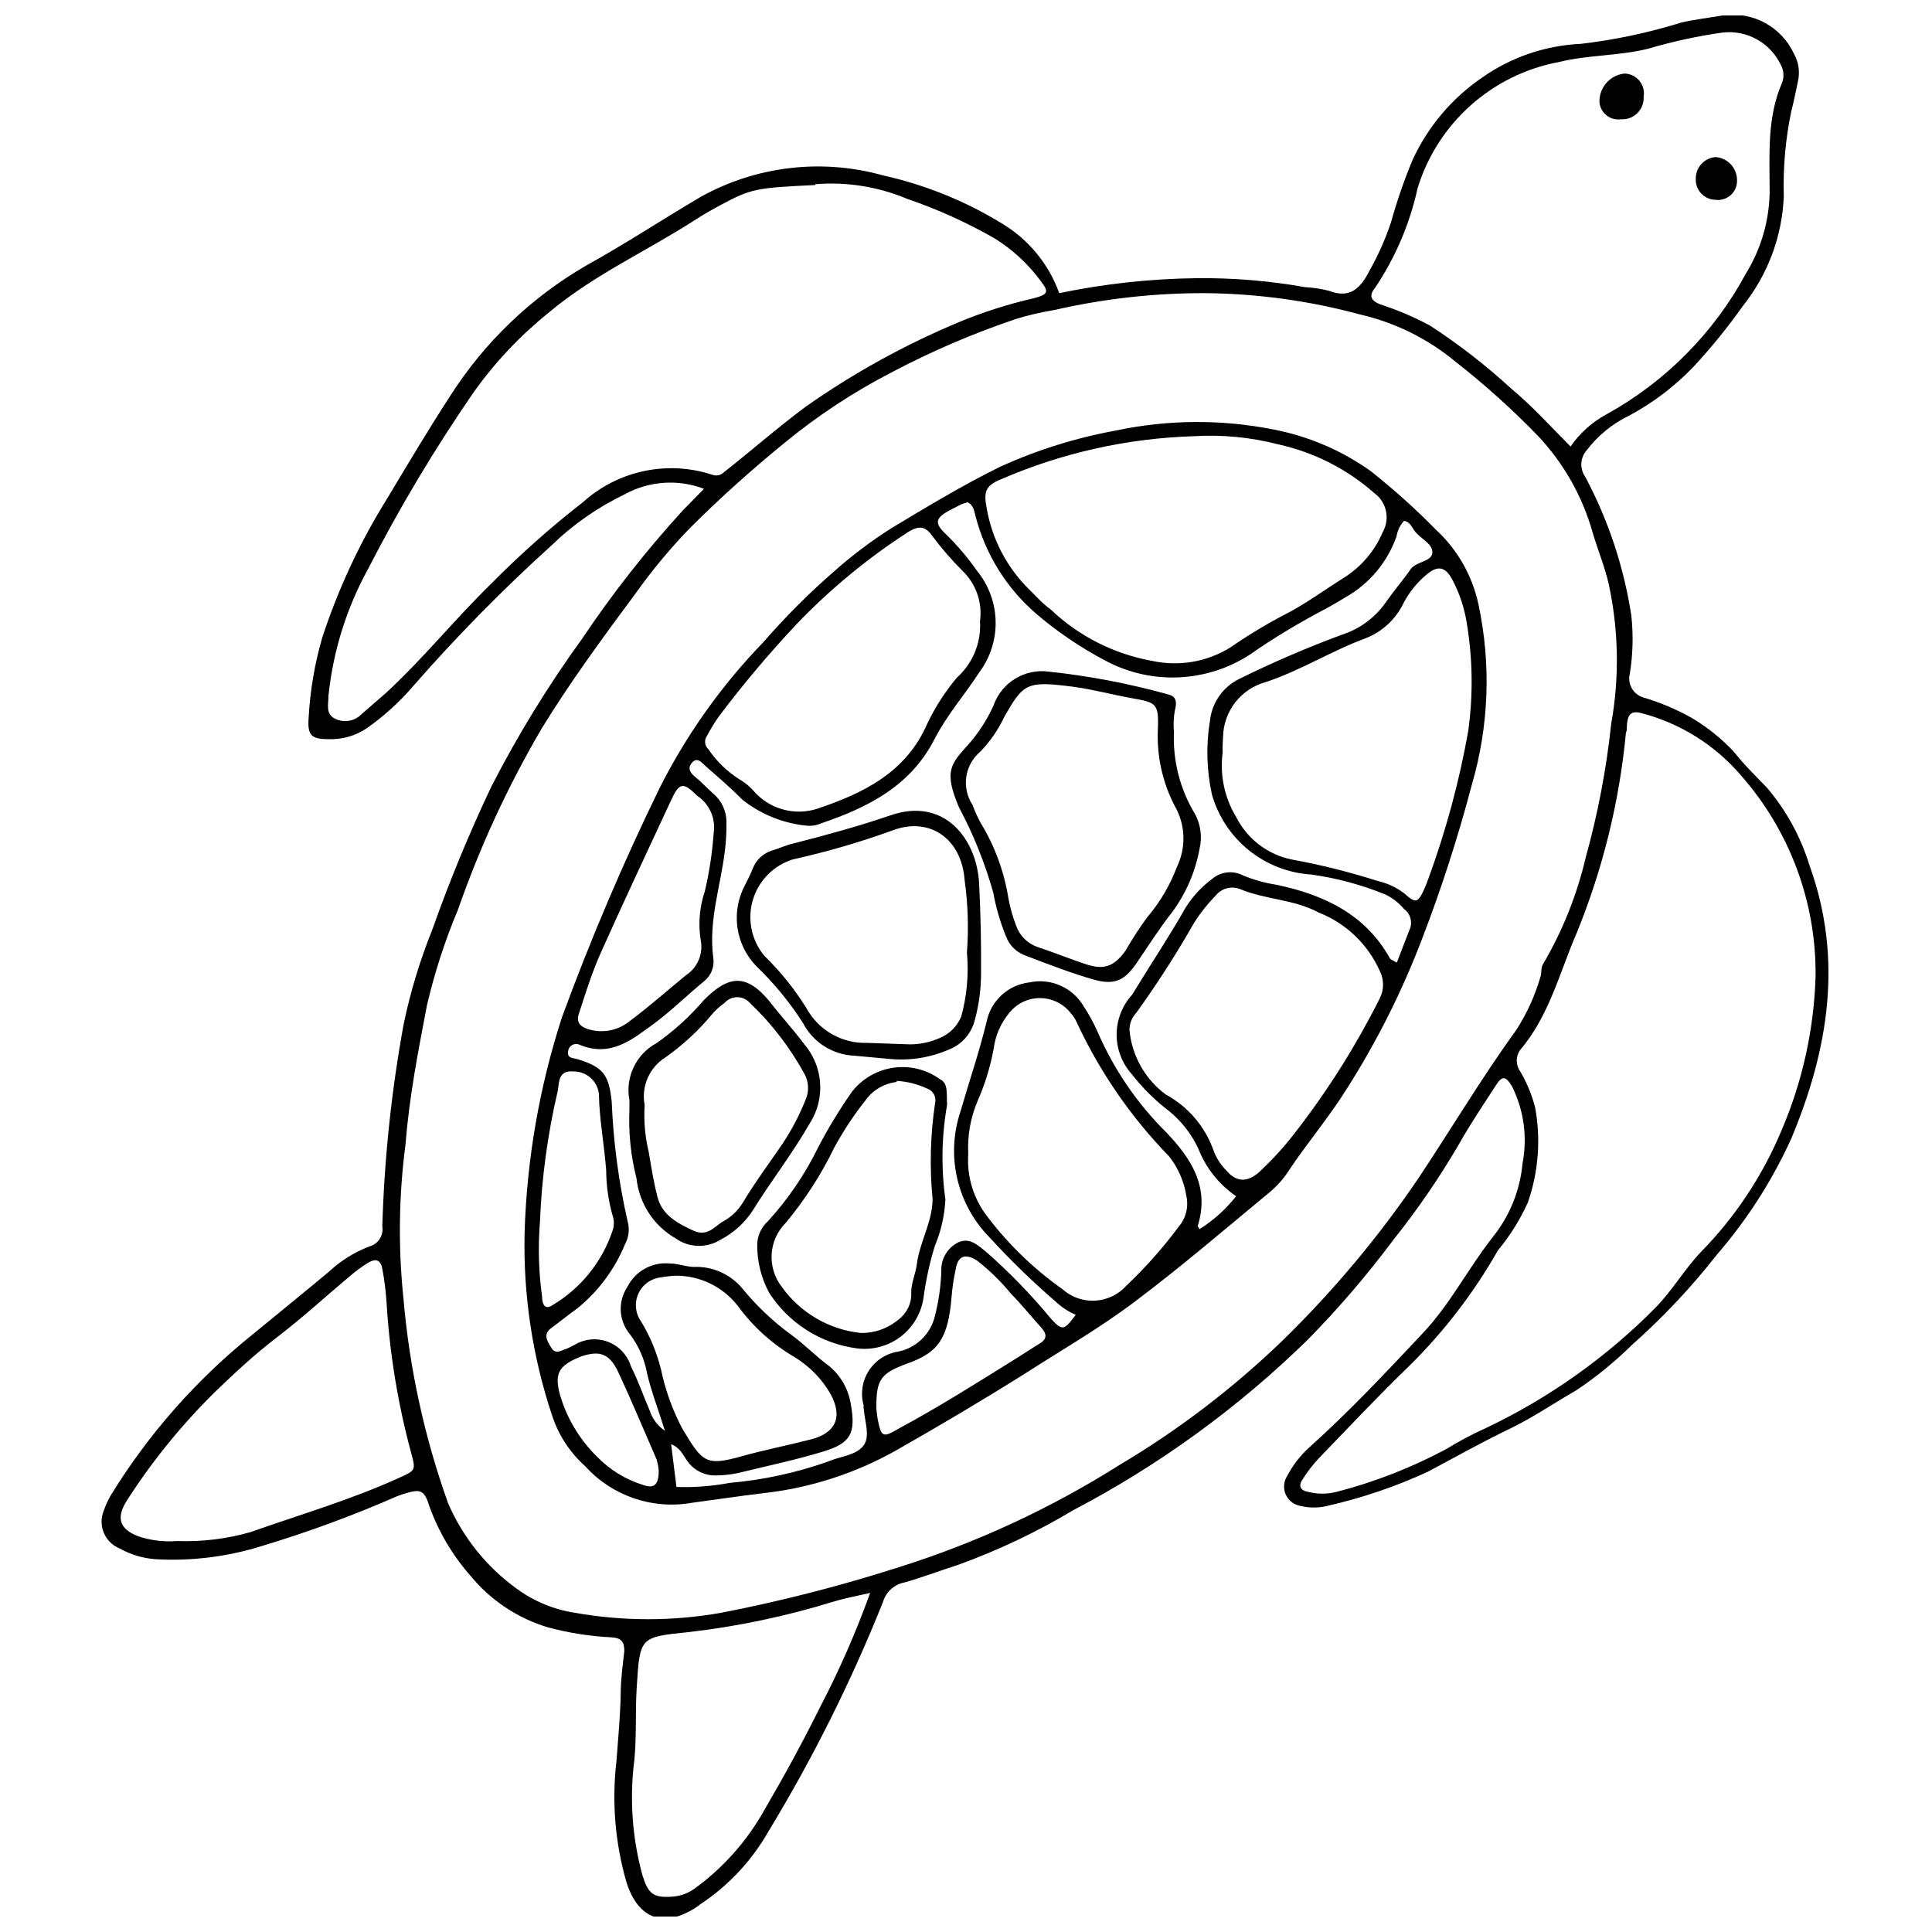
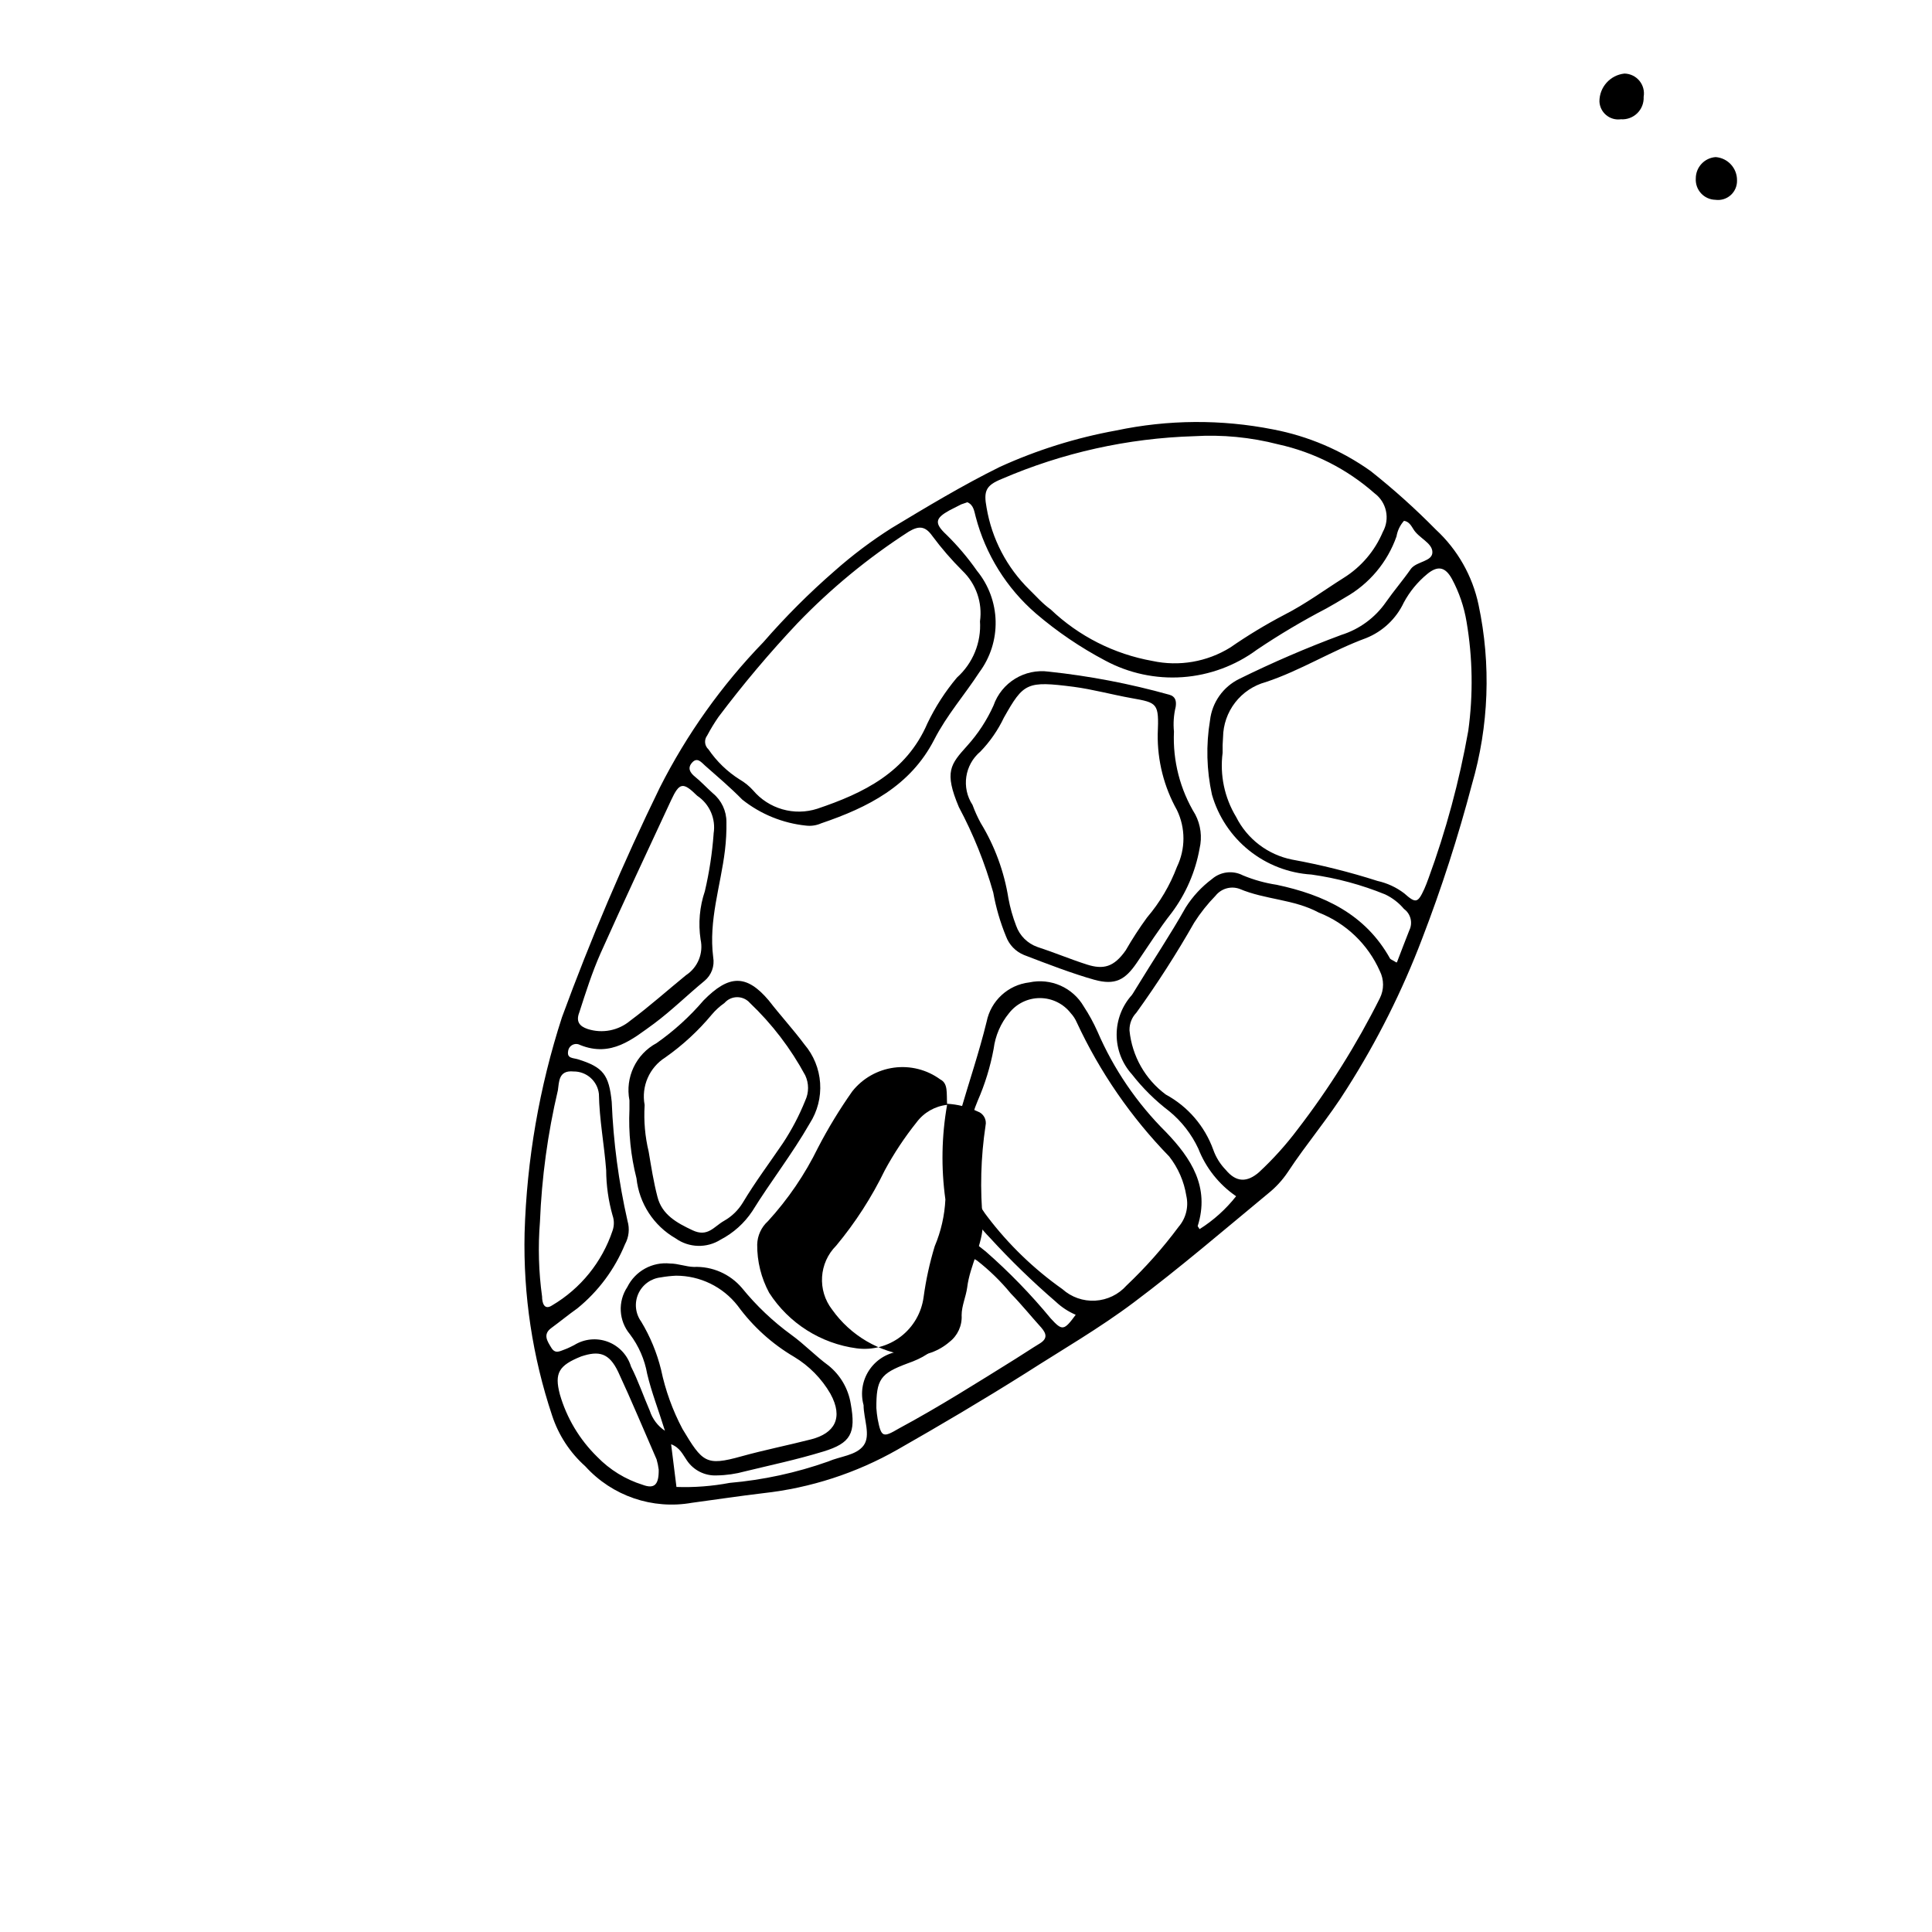
<svg xmlns="http://www.w3.org/2000/svg" width="800px" height="800px" version="1.1" viewBox="144 144 512 512">
  <defs>
    <clipPath id="a">
-       <path d="m170 148.09h459v503.81h-459z" />
-     </clipPath>
+       </clipPath>
  </defs>
  <g clip-path="url(#a)">
    <path d="m330.57 273.54c-6.856-2.613-14.508-2.094-20.945 1.418-7.184 3.445-13.762 8.031-19.473 13.586-12.926 11.688-25.156 24.125-36.625 37.246-3.672 4.293-7.875 8.098-12.512 11.32-2.938 1.93-6.398 2.898-9.906 2.777-4.586 0-5.66-0.961-5.32-5.66v-0.004c0.391-7.148 1.586-14.23 3.566-21.113 4.277-13.098 10.129-25.621 17.434-37.305 5.379-8.945 10.699-17.945 16.418-26.719 9.074-14.301 21.461-26.203 36.113-34.699 10.246-5.66 20.211-12.227 30.398-18.227v-0.004c14.738-8.184 32.113-10.215 48.344-5.66 11.125 2.481 21.758 6.781 31.473 12.738 7.035 4.215 12.395 10.734 15.172 18.453 11.941-2.481 24.094-3.809 36.285-3.961 9.68-0.113 19.344 0.68 28.871 2.375 2.141 0.121 4.262 0.441 6.34 0.965 5.66 2.207 8.434-0.793 10.754-5.379 2.289-4.055 4.188-8.32 5.664-12.738 1.547-5.582 3.438-11.062 5.66-16.414 4.055-8.902 10.477-16.52 18.566-22.02 7.676-5.387 16.73-8.469 26.098-8.891 9.043-1.059 17.969-2.953 26.66-5.66 3.734-0.848 7.641-1.301 11.32-1.926l0.004 0.004c3.773-0.484 7.602 0.25 10.93 2.09 3.328 1.844 5.984 4.699 7.578 8.152 1.246 2.242 1.609 4.867 1.02 7.359-0.566 2.606-1.074 5.32-1.754 7.867v0.004c-1.543 7.441-2.207 15.043-1.98 22.641-0.457 10.5-4.223 20.586-10.758 28.816-4.031 5.699-8.438 11.129-13.188 16.246-4.953 5.16-10.684 9.516-16.984 12.906-4.453 2.129-8.336 5.293-11.32 9.227-1.715 1.953-1.879 4.824-0.395 6.961 6.117 11.469 10.25 23.891 12.227 36.738 0.574 5.184 0.441 10.422-0.398 15.57-0.652 2.711 0.945 5.453 3.625 6.227 4.43 1.316 8.703 3.121 12.734 5.375 4.195 2.477 8.008 5.547 11.324 9.117 2.606 3.34 5.66 6.285 8.66 9.398v-0.004c5.152 6.059 9.004 13.109 11.32 20.719 8.945 24.793 4.981 48.738-4.867 72.289-5.047 11.113-11.664 21.445-19.645 30.68-6.797 8.695-14.379 16.746-22.641 24.059-4.547 4.488-9.512 8.523-14.832 12.059-5.66 3.227-11.32 7.133-17.547 10.133-7.301 3.508-14.379 7.473-21.566 11.32h-0.004c-8.598 3.973-17.594 7.027-26.832 9.113-2.269 0.539-4.633 0.539-6.906 0-1.762-0.262-3.269-1.406-3.992-3.039-0.723-1.629-0.562-3.516 0.426-4.996 1.453-2.762 3.367-5.25 5.66-7.359 10.699-9.566 20.492-20.039 30.285-30.453 7.246-7.699 11.887-16.98 18.398-25.305v-0.004c4.547-5.609 7.328-12.449 7.981-19.641 1.332-6.914 0.359-14.074-2.773-20.379-1.699-2.832-2.66-3-4.473 0-3.285 5.039-6.625 10.02-9.566 15.227-5.16 8.867-10.969 17.344-17.375 25.359-6.941 9.316-14.508 18.148-22.645 26.438-18.434 18.055-39.414 33.312-62.27 45.285-9.648 5.773-19.828 10.605-30.398 14.438-4.754 1.527-9.512 3.34-14.32 4.699v-0.004c-2.695 0.535-4.875 2.519-5.66 5.152-8.422 21.066-18.57 41.402-30.344 60.797-4.43 7.789-10.637 14.422-18.113 19.359-0.289 0.246-0.59 0.473-0.906 0.68-8.605 5.66-15.398 3.34-18.566-6.34-3.051-10.445-3.977-21.398-2.719-32.211 0.453-6 1.02-11.945 1.133-17.945 0-3.848 0.566-7.699 0.961-11.32 0-2.492-0.848-3.453-3.285-3.621h0.004c-5.738-0.285-11.434-1.176-16.984-2.66-8.008-2.406-15.121-7.133-20.434-13.586-4.769-5.391-8.477-11.633-10.926-18.398-1.414-4.527-2.379-4.754-6.793-3.394l-1.641 0.566v-0.004c-11.703 5.144-23.707 9.566-35.945 13.246-9.148 2.875-18.738 4.062-28.305 3.512-3.301-0.246-6.512-1.211-9.398-2.832-1.902-0.754-3.418-2.238-4.219-4.121-0.797-1.883-0.809-4.008-0.027-5.898 0.504-1.457 1.148-2.859 1.926-4.188 9.867-16.035 22.387-30.273 37.02-42.117 6.906-5.66 13.867-11.32 20.66-16.98h0.004c3.117-2.922 6.769-5.207 10.754-6.738 2.332-0.609 3.824-2.883 3.453-5.266 0.523-18.004 2.418-35.945 5.66-53.664 1.781-8.547 4.32-16.922 7.586-25.02 4.582-12.965 9.836-25.68 15.738-38.098 6.992-13.613 15.016-26.672 24-39.059 8.027-11.973 16.938-23.328 26.664-33.965zm132.91-51.852c-13.488-0.043-26.934 1.457-40.078 4.473-3.449 0.559-6.852 1.352-10.191 2.379-11.34 3.828-22.359 8.562-32.945 14.148-10.062 5.199-19.551 11.441-28.305 18.625-8.719 7.133-16.98 14.492-25.133 22.645-5.137 5.297-9.867 10.973-14.152 16.98-8.773 11.832-17.492 23.66-25.191 36.23h0.004c-8.914 15.227-16.328 31.285-22.137 47.945-3.445 8.188-6.191 16.652-8.207 25.305-2.32 12.172-4.699 24.285-5.66 36.684-1.801 13.609-1.992 27.383-0.566 41.039 1.59 18.512 5.566 36.738 11.832 54.23 3.91 9.043 10.188 16.867 18.172 22.645 4.559 3.344 9.859 5.539 15.453 6.394 12.805 2.266 25.91 2.266 38.719 0 15.965-3.098 31.727-7.141 47.211-12.113 20.539-6.469 40.156-15.562 58.363-27.059 15.711-9.332 30.281-20.465 43.418-33.172 13.301-13 25.27-27.297 35.719-42.684 8.719-13.078 16.699-26.551 25.926-39.285 2.863-4.406 5.059-9.215 6.512-14.266 0.395-1.074 0-2.266 0.68-3.34 5.18-8.809 9-18.352 11.32-28.305 3.211-11.566 5.465-23.383 6.734-35.32 2.203-12.246 1.988-24.801-0.621-36.965-1.074-4.754-2.945-9.172-4.301-13.812-2.691-9.547-7.644-18.305-14.438-25.531-6.856-7.086-14.195-13.688-21.961-19.758-7.316-6.051-15.941-10.316-25.191-12.453-13.363-3.625-27.137-5.523-40.984-5.66zm161.67 180.8c0.152-19.488-6.879-38.352-19.758-52.984-6.965-8.145-16.277-13.938-26.66-16.586-1.867-0.453-3 0-3.394 1.867-0.395 1.867 0 2.32-0.453 3.453h-0.004c-1.719 18.145-6.086 35.938-12.961 52.816-4.586 10.527-7.301 22.078-15.059 31.191-1.211 1.691-1.211 3.969 0 5.66 1.758 2.988 3.09 6.211 3.961 9.566 1.555 8.422 0.891 17.102-1.922 25.191-2.059 4.562-4.723 8.828-7.926 12.68-6.383 11.242-14.289 21.547-23.492 30.625-8.207 7.926-16.02 16.246-23.945 24.453-1.633 1.742-3.094 3.637-4.359 5.66-1.188 1.754-0.508 2.945 1.527 3.285 2.453 0.625 5.023 0.625 7.473 0 10.098-2.602 19.848-6.402 29.039-11.32 3.441-2.117 7.016-4.008 10.699-5.664 16.633-7.918 31.766-18.664 44.723-31.754 4.527-4.586 7.699-10.188 12.113-14.832 9.09-9.266 16.332-20.18 21.34-32.152 5.598-13.023 8.672-26.988 9.059-41.156zm-265.09-209.45c-15.793 0.734-16.98 0.961-25.133 5.32-2.207 1.188-4.414 2.434-6.512 3.793-12.965 8.379-27.172 14.719-39.117 24.793v0.004c-7.535 6.078-14.203 13.164-19.812 21.059-10.324 14.98-19.664 30.621-27.965 46.812-5.703 10.375-9.262 21.793-10.473 33.57 0 2.32-0.848 4.867 1.812 6.113 2.375 1.137 5.211 0.609 7.019-1.301l6.512-5.66c9.793-9.059 18.227-19.531 27.793-28.871 7.621-7.707 15.73-14.914 24.285-21.57 4.559-4.121 10.129-6.969 16.141-8.25 6.016-1.285 12.262-0.957 18.105 0.949 1.098 0.43 2.348 0.16 3.172-0.68 7.188-5.66 14.207-11.832 21.68-17.379 12.664-8.895 26.254-16.391 40.531-22.359 6.434-2.672 13.078-4.793 19.871-6.34 3.793-1.02 4.074-1.641 1.867-4.527-3.316-4.519-7.469-8.363-12.227-11.324-7.367-4.219-15.121-7.727-23.152-10.473-7.703-3.242-16.07-4.582-24.398-3.906zm200.16 69.289c2.438-3.539 5.676-6.449 9.453-8.492 15.672-8.641 28.523-21.609 37.023-37.359 3.977-6.461 6.148-13.871 6.281-21.453 0-9.852-0.793-19.812 3.34-29.211 0.523-1.492 0.402-3.133-0.34-4.527-1.344-2.883-3.559-5.269-6.332-6.824-2.769-1.551-5.961-2.195-9.121-1.84-6.699 0.949-13.32 2.387-19.812 4.305-7.754 1.926-15.793 1.586-23.551 3.508h0.004c-8.703 1.613-16.793 5.582-23.402 11.469-6.606 5.887-11.473 13.473-14.074 21.93-2.07 9.465-5.91 18.457-11.32 26.492-1.586 1.926-1.188 3.285 1.301 4.301v0.004c4.598 1.477 9.051 3.371 13.305 5.66 7.602 4.941 14.777 10.508 21.453 16.641 5.66 4.699 10.359 9.965 15.793 15.398zm-369.31 290.06c6.594 0.246 13.188-0.555 19.527-2.379 13.133-4.641 26.551-8.547 39.23-14.32 4.527-2.039 4.586-1.98 3.227-6.906-3.488-12.957-5.648-26.234-6.453-39.625-0.191-2.906-0.551-5.797-1.074-8.66-0.453-2.66-1.699-3.172-4.074-1.699h-0.004c-1.629 1.035-3.18 2.191-4.641 3.453-6.34 5.32-12.453 10.926-19.02 15.965-6.566 5.039-11.32 9.566-16.531 14.547-8.711 8.559-16.457 18.051-23.094 28.305-3.34 4.926-2.606 8.039 2.66 10.078v-0.004c3.297 1.102 6.781 1.523 10.246 1.246zm183.69 13.754c-4.019 0.906-7.019 1.473-9.965 2.379h0.004c-12.375 3.812-25.07 6.484-37.93 7.981-13.246 1.359-13.133 1.246-13.98 14.832-0.395 6.398 0 12.738-0.621 19.133h-0.004c-1.297 10.215-0.566 20.582 2.152 30.512 1.527 4.867 2.832 6 7.812 5.66v0.004c2.141-0.125 4.199-0.852 5.945-2.098 7.543-5.465 13.816-12.492 18.395-20.605 5.266-9 10.301-18.227 14.945-27.566 5.086-9.77 9.512-19.867 13.246-30.23z" />
  </g>
  <path d="m327.4 542.25c-10.473 1.867-21.168-1.789-28.305-9.68-4.055-3.621-7.082-8.25-8.773-13.418-5.211-15.59-7.68-31.965-7.301-48.398 0.574-19.43 3.91-38.68 9.906-57.172 7.602-20.715 16.254-41.023 25.926-60.855 7.16-14.156 16.418-27.152 27.453-38.551 5.856-6.734 12.172-13.051 18.91-18.906 4.707-4.168 9.742-7.953 15.055-11.32 9.398-5.66 18.793-11.32 28.645-16.191 9.859-4.5 20.242-7.75 30.906-9.68 13.691-2.894 27.824-2.992 41.551-0.281 9.316 1.773 18.141 5.539 25.871 11.039 6.07 4.809 11.836 9.988 17.266 15.508 5.75 5.309 9.707 12.27 11.32 19.926 3.352 15.773 2.75 32.129-1.754 47.609-3.644 13.855-8.047 27.5-13.191 40.871-5.266 13.844-11.922 27.121-19.867 39.625-4.812 7.754-10.754 14.66-15.738 22.246-1.438 2.141-3.191 4.051-5.207 5.66-11.773 9.738-23.379 19.699-35.605 28.871-9.113 6.848-19.02 12.566-28.645 18.738-11.32 7.133-22.645 13.812-33.965 20.266-10.938 6.231-23.035 10.16-35.551 11.547-6.227 0.734-12.566 1.699-18.906 2.547zm186.8-143.22c1.188-3.059 2.152-5.66 3.285-8.492v0.004c0.969-1.98 0.371-4.371-1.414-5.664-1.367-1.625-3.066-2.938-4.984-3.848-6.266-2.555-12.824-4.324-19.527-5.266-6.047-0.371-11.828-2.606-16.551-6.398-4.723-3.789-8.156-8.949-9.828-14.773-1.426-6.473-1.602-13.16-0.512-19.699 0.543-4.742 3.465-8.883 7.758-10.98 8.812-4.348 17.844-8.238 27.059-11.66 4.801-1.512 8.965-4.578 11.828-8.719 2.094-3 4.414-5.66 6.625-8.832 1.586-1.98 5.66-1.867 5.66-4.359 0-2.492-3.621-3.734-5.039-6.113-0.566-0.906-1.188-2.039-2.492-2.207h0.004c-1.039 1.164-1.727 2.598-1.984 4.133-2.406 6.84-7.215 12.57-13.527 16.133-1.641 1.02-3.34 1.98-5.039 2.945-6.332 3.297-12.473 6.941-18.398 10.926-5.742 4.25-12.574 6.777-19.703 7.289-7.125 0.512-14.254-1.016-20.543-4.402-6.555-3.461-12.707-7.637-18.34-12.457-7.793-6.734-13.359-15.676-15.965-25.641-0.395-1.414-0.508-3.113-2.207-3.848l-1.641 0.566-3.113 1.586c-3.793 2.094-4.074 3.394-0.793 6.453v-0.004c2.984 2.934 5.695 6.137 8.094 9.566 3.086 3.769 4.824 8.465 4.938 13.336 0.113 4.875-1.406 9.645-4.316 13.555-3.906 6-8.605 11.32-11.945 17.832-6.34 12.34-17.605 18-29.945 22.191l0.004-0.004c-1.242 0.559-2.613 0.773-3.965 0.625-6.207-0.625-12.102-3.023-16.98-6.906-3.113-3.172-6.512-6.059-9.852-9-0.961-0.848-2.039-2.32-3.394-0.848-1.359 1.473-0.621 2.719 0.793 3.848 1.414 1.133 3.113 2.945 4.699 4.359l-0.004-0.004c2.266 1.867 3.574 4.652 3.566 7.586 0.039 2.516-0.094 5.031-0.395 7.531-1.133 9.398-4.359 18.512-3.113 28.305v-0.004c0.418 2.363-0.469 4.766-2.32 6.285-4.473 3.68-8.66 7.812-13.359 11.32-5.66 4.074-11.32 9-19.586 5.66v0.004c-0.621-0.344-1.371-0.359-2.004-0.043s-1.07 0.926-1.168 1.625c-0.395 2.039 1.359 1.812 2.606 2.207 6.738 2.094 8.207 4.133 8.945 11.32l-0.004 0.004c0.434 10.613 1.836 21.168 4.191 31.531 0.602 2.062 0.355 4.285-0.68 6.168-2.723 6.629-7.062 12.465-12.625 16.984-2.32 1.641-4.586 3.508-6.906 5.207s-1.02 3.508 0 5.207 2.207 0.961 3.453 0.508c1.246-0.453 1.754-0.793 2.606-1.188 2.676-1.668 5.973-1.996 8.926-0.887 2.949 1.109 5.219 3.531 6.133 6.547 1.926 3.793 3.285 7.812 4.981 11.719 0.699 2.176 2.117 4.051 4.019 5.32-1.754-5.66-3.566-10.246-4.699-15.059v0.004c-0.672-3.824-2.242-7.434-4.586-10.531-2.969-3.559-3.246-8.648-0.68-12.512 2.102-4.234 6.617-6.719 11.324-6.227 2.094 0 4.188 0.848 6.285 0.906h-0.004c4.902-0.203 9.621 1.863 12.793 5.606 3.805 4.68 8.199 8.848 13.078 12.398 3.453 2.492 6.453 5.66 9.793 8.094 3.18 2.539 5.297 6.172 5.941 10.188 1.414 7.812 0 10.414-7.246 12.625-7.246 2.207-13.812 3.566-20.773 5.266-2.434 0.672-4.945 1.035-7.473 1.074-3.152 0.16-6.16-1.344-7.926-3.961-1.074-1.527-1.812-3.394-4.188-4.301l1.414 11.32c4.727 0.164 9.453-0.199 14.098-1.078 8.902-0.773 17.672-2.676 26.094-5.66 3.227-1.414 7.414-1.586 9.398-4.246 1.98-2.66 0-7.074 0-10.699-0.863-3.129-0.34-6.481 1.438-9.195 1.777-2.719 4.633-4.543 7.848-5.012 4.523-0.961 8.156-4.332 9.453-8.773 1.094-4.086 1.723-8.285 1.867-12.512-0.16-3.207 1.598-6.207 4.473-7.641 3-1.359 5.094 0.68 7.246 2.379v-0.004c6.227 5.449 12 11.395 17.266 17.777 3.059 3.34 3.508 3.285 6.625-0.961l-0.004-0.004c-1.941-0.832-3.727-2-5.266-3.453-6.16-5.309-12-10.98-17.492-16.98-4.254-4.293-7.234-9.684-8.613-15.566-1.379-5.887-1.102-12.039 0.805-17.777 2.32-7.981 4.981-15.793 6.961-23.887 1.117-5.559 5.688-9.766 11.32-10.418 5.691-1.223 11.523 1.359 14.438 6.398 1.383 2.106 2.594 4.32 3.621 6.625 4.297 9.965 10.465 19.016 18.172 26.66 6.625 6.906 11.66 14.547 8.379 24.906l0.508 0.793c3.699-2.332 6.973-5.281 9.68-8.715-4.531-3.106-8.023-7.508-10.02-12.625-1.793-3.836-4.422-7.223-7.699-9.906-3.711-2.824-7.039-6.117-9.906-9.793-2.598-2.883-4.035-6.621-4.035-10.5 0-3.879 1.438-7.621 4.035-10.504 0.453-0.621 0.793-1.301 1.246-1.98 4.301-7.074 8.945-13.98 13.02-21.227 1.844-2.914 4.203-5.465 6.965-7.527 2.281-1.973 5.531-2.356 8.207-0.965 2.867 1.191 5.871 2.027 8.945 2.492 12.512 2.66 23.492 7.754 30.059 19.586 0.281 0.281 0.734 0.395 1.582 0.961zm-53.777-139.43c-17.543 0.531-34.828 4.371-50.945 11.324-4.188 1.699-4.867 3.172-4.019 7.641 1.395 8.242 5.356 15.828 11.32 21.68 1.812 1.754 3.453 3.68 5.66 5.266h0.004c7.445 7.094 16.816 11.836 26.945 13.645 7.086 1.535 14.496 0.254 20.66-3.566 4.59-3.18 9.375-6.074 14.32-8.664 5.66-2.887 10.527-6.512 15.738-9.793 4.625-2.891 8.242-7.144 10.359-12.168 1.949-3.484 1.004-7.875-2.207-10.246-7.273-6.418-16.059-10.883-25.531-12.965-7.277-1.879-14.801-2.606-22.305-2.152zm7.586 83.895c-0.77 5.902 0.488 11.891 3.566 16.98 2.934 5.863 8.406 10.043 14.832 11.324 7.664 1.395 15.227 3.285 22.645 5.66 2.566 0.57 4.981 1.688 7.074 3.281 3.113 2.773 3.621 2.547 5.32-1.133 0.395-0.848 0.734-1.812 1.074-2.719l0.004 0.004c4.672-12.738 8.215-25.867 10.586-39.23 1.32-9.59 1.168-19.324-0.453-28.867-0.656-3.961-1.953-7.785-3.852-11.324-1.754-3.227-3.734-3.68-6.566-1.359v0.004c-2.551 2.094-4.668 4.672-6.227 7.582-2.016 4.277-5.574 7.637-9.961 9.398-9.113 3.34-17.379 8.605-26.605 11.66-3.219 0.875-6.066 2.773-8.109 5.406-2.043 2.637-3.172 5.867-3.215 9.199-0.113 1.375-0.152 2.754-0.113 4.133zm-24.68 73.59c0.664 6.766 4.16 12.938 9.625 16.984 5.836 3.16 10.309 8.359 12.566 14.602 0.707 2.016 1.848 3.852 3.34 5.379 2.773 3.34 5.66 3.34 8.832 0.566h-0.004c3.727-3.465 7.137-7.254 10.191-11.32 8.359-10.863 15.656-22.504 21.793-34.758 1.133-2.262 1.133-4.926 0-7.191-3.144-7.098-8.961-12.672-16.191-15.508-6.625-3.566-14.207-3.394-21-6.285-2.281-0.816-4.832-0.086-6.34 1.812-2.125 2.176-4.023 4.566-5.66 7.133-4.68 8.23-9.801 16.207-15.34 23.887-1.184 1.234-1.832 2.879-1.812 4.586zm-39.625-108.4c0.699-4.961-1.027-9.953-4.641-13.418-2.887-2.875-5.555-5.957-7.984-9.227-1.926-2.719-3.621-2.719-6.285-1.133h0.004c-10.742 6.926-20.637 15.074-29.492 24.285-7.418 7.875-14.391 16.152-20.891 24.793-1.098 1.582-2.102 3.227-3 4.926-0.867 1.129-0.719 2.731 0.34 3.68 2.18 3.199 4.992 5.914 8.266 7.981 1.332 0.77 2.535 1.742 3.566 2.891 2.031 2.398 4.731 4.141 7.754 5.008 3.019 0.867 6.234 0.816 9.227-0.141 12.285-4.133 23.605-9.625 29.211-22.645 2.086-4.348 4.711-8.418 7.812-12.113 4.238-3.793 6.496-9.324 6.113-15zm-3.113 141.18c-0.398 5.965 1.414 11.871 5.094 16.586 5.602 7.375 12.305 13.848 19.871 19.188 2.375 2.133 5.504 3.231 8.688 3.047 3.188-0.18 6.172-1.621 8.293-4.008 5.047-4.781 9.668-9.988 13.812-15.566 1.941-2.258 2.699-5.305 2.039-8.207-0.602-3.801-2.16-7.387-4.531-10.418-10.113-10.383-18.402-22.402-24.508-35.551-0.387-0.895-0.926-1.719-1.586-2.434-1.965-2.523-4.984-4-8.18-4-3.199 0-6.219 1.477-8.18 4-2.223 2.703-3.637 5.981-4.078 9.453-0.879 4.754-2.305 9.387-4.246 13.812-1.879 4.414-2.731 9.195-2.488 13.984zm-77.441 32.207c-1.367 0.062-2.727 0.215-4.074 0.453-2.617 0.305-4.875 1.973-5.938 4.383-1.059 2.41-0.758 5.203 0.785 7.336 2.387 3.957 4.16 8.25 5.266 12.738 1.145 5.465 3.051 10.742 5.66 15.68 5.32 8.887 6.227 9.906 15.566 7.301 6.113-1.699 12.398-2.945 18.566-4.527 6.172-1.586 8.605-5.66 5.094-12.059h0.004c-2.328-4.023-5.641-7.394-9.625-9.793-5.856-3.438-10.941-8.043-14.945-13.527-3.93-5.043-9.965-7.988-16.359-7.984zm9.965-117.18v0.004c0.641-3.906-1.066-7.828-4.359-10.02-3.734-3.68-4.699-3.566-6.906 1.188-6.285 13.527-12.625 27-18.68 40.531-2.266 5.094-3.961 10.473-5.66 15.738-0.906 2.32 0 3.621 2.207 4.359 3.902 1.266 8.18 0.43 11.32-2.211 5.094-3.793 9.852-8.039 14.773-12.059v0.004c3.121-2.051 4.652-5.809 3.852-9.453-0.648-4.297-0.262-8.68 1.133-12.793 1.168-4.992 1.945-10.062 2.32-15.172zm43.137 152.27-0.004 0.004c0.062 0.969 0.176 1.934 0.34 2.887 0.961 4.926 1.414 4.981 5.66 2.492 10.527-5.66 20.719-12.113 30.906-18.453 2.094-1.301 4.188-2.719 6.34-4.019s1.867-2.606 0.453-4.246c-2.719-3-5.266-6.172-8.094-9.059h0.004c-2.652-3.227-5.652-6.148-8.945-8.715-3.113-1.98-5.094-1.246-5.66 2.379v-0.004c-0.523 2.406-0.883 4.848-1.078 7.305-0.906 10.867-3.453 14.719-11.719 17.605-7.129 2.66-8.262 4.188-8.207 11.941zm-89.16-49.355c-0.531 6.602-0.34 13.246 0.566 19.812 0 1.527 0.508 3.734 2.66 2.32 7.555-4.457 13.246-11.492 16.02-19.812 0.453-1.301 0.453-2.719 0-4.019-1.105-3.906-1.676-7.941-1.695-12-0.508-6.738-1.812-13.418-1.926-20.211-0.379-3.422-3.297-5.992-6.738-5.945-4.019-0.395-3.793 2.832-4.133 4.981v0.004c-2.695 11.445-4.285 23.121-4.754 34.871zm31.473 65.664c-0.113-0.922-0.301-1.828-0.562-2.719-3.394-7.754-6.625-15.566-10.188-23.211-2.379-4.981-5.039-5.66-9.793-4.074-5.945 2.379-7.133 4.414-5.66 10.02h-0.004c1.812 6.293 5.227 12.008 9.906 16.586 3.336 3.441 7.481 5.992 12.059 7.418 3.168 1.188 4.301-0.113 4.242-4.019z" />
  <path d="m573.53 175.61c-1.387 0.191-2.789-0.207-3.867-1.102-1.078-0.895-1.73-2.199-1.797-3.598-0.02-3.805 2.84-7.008 6.625-7.414 1.539 0.027 2.988 0.723 3.969 1.91 0.98 1.188 1.391 2.742 1.125 4.258 0.086 1.621-0.527 3.203-1.688 4.34-1.16 1.137-2.75 1.723-4.367 1.605z" />
  <path d="m598.61 196.95c-1.449-0.027-2.828-0.648-3.812-1.715-0.984-1.07-1.488-2.496-1.395-3.945-0.008-2.977 2.293-5.453 5.266-5.66 3.219 0.238 5.699 2.941 5.66 6.172 0.047 1.48-0.562 2.906-1.664 3.902-1.102 0.992-2.582 1.449-4.055 1.246z" />
  <path d="m455.11 337.9c-0.344 7.723 1.629 15.371 5.66 21.965 1.441 2.769 1.844 5.961 1.133 9-1.102 6.156-3.621 11.969-7.359 16.984-3.34 4.246-6.227 8.832-9.285 13.305s-5.66 6.059-11.32 4.473-12.453-4.188-18.625-6.566l0.004-0.004c-2.176-0.902-3.875-2.664-4.699-4.867-1.543-3.758-2.684-7.664-3.398-11.66-2.219-7.856-5.273-15.445-9.113-22.645-3.961-9.398-2.207-11.32 2.207-16.246 2.859-3.164 5.211-6.758 6.965-10.645 2.121-6.106 8.254-9.871 14.66-9 10.793 1.145 21.473 3.191 31.926 6.113 1.699 0.453 1.926 1.754 1.699 3.227-0.52 2.148-0.672 4.367-0.453 6.566zm-4.301 0.621c0.34-8.207 0-8.266-6.961-9.512-5.094-0.906-10.188-2.32-15.34-3-12.398-1.586-13.246-1.074-18.453 8.152l-0.004 0.004c-1.574 3.316-3.68 6.356-6.227 9-4.191 3.504-5.09 9.586-2.094 14.152 0.598 1.637 1.316 3.223 2.148 4.754 3.734 6.117 6.234 12.906 7.359 19.984 0.453 2.473 1.137 4.898 2.039 7.246 0.926 2.648 3.012 4.731 5.66 5.66 4.359 1.414 8.66 3.227 13.078 4.641 4.414 1.414 7.188 0.68 10.301-3.734 1.73-3.008 3.617-5.918 5.66-8.719 3.398-3.981 6.078-8.52 7.926-13.414 2.297-4.758 2.297-10.305 0-15.059-3.441-6.152-5.199-13.105-5.094-20.152z" />
-   <path d="m379.65 424.62-9.227-0.848c-2.82-0.113-5.562-0.969-7.945-2.481-2.387-1.512-4.332-3.621-5.641-6.125-3.531-5.535-7.715-10.629-12.453-15.168-2.699-2.809-4.434-6.394-4.965-10.25-0.527-3.856 0.18-7.777 2.019-11.207 0.68-1.359 1.414-2.719 1.98-4.188 0.855-2.406 2.816-4.258 5.266-4.981 1.812-0.508 3.566-1.414 5.66-1.867 8.605-2.207 16.98-4.473 25.586-7.414 14.434-5.039 22.984 6.398 23.551 18.113 0.395 7.926 0.566 15.793 0.508 23.719v-0.004c0 4.246-0.57 8.473-1.695 12.566-0.945 3.59-3.59 6.488-7.078 7.758-4.906 2.09-10.262 2.91-15.566 2.375zm20.605-28.305v0.004c0.473-6.383 0.262-12.797-0.625-19.133-0.793-10.926-9.34-16.98-19.359-13.02v-0.004c-8.547 3.086-17.281 5.621-26.152 7.586-5.117 1.59-9.102 5.637-10.617 10.777-1.512 5.144-0.352 10.703 3.09 14.812 4.215 4.106 7.918 8.707 11.039 13.695 1.562 2.922 3.914 5.344 6.785 6.996 2.871 1.652 6.148 2.465 9.461 2.348l11.32 0.395c2.711-0.016 5.391-0.594 7.867-1.699 2.562-1.062 4.598-3.098 5.664-5.66 1.516-5.484 2.031-11.199 1.527-16.867z" />
-   <path d="m394.99 436.79c-1.461 8.285-1.613 16.746-0.453 25.078-0.207 4.266-1.164 8.465-2.828 12.398-1.34 4.402-2.324 8.91-2.945 13.473-0.551 4.148-2.723 7.91-6.047 10.461-3.324 2.547-7.519 3.668-11.672 3.125-9.52-1.262-18.008-6.644-23.207-14.719-2.121-3.93-3.211-8.332-3.172-12.793 0.059-2.359 1.082-4.59 2.832-6.172 5.344-5.84 9.824-12.418 13.301-19.531 2.68-5.16 5.707-10.133 9.059-14.887 2.723-3.438 6.676-5.688 11.023-6.281 4.348-0.59 8.754 0.523 12.297 3.113 2.098 1.074 1.645 3.453 1.812 6.734zm-13.359-6.059v0.004c-3.227 0.352-6.16 2.035-8.094 4.641-3.184 3.984-6.008 8.25-8.434 12.734-3.465 7.137-7.781 13.828-12.852 19.93-4.594 4.578-5.055 11.859-1.074 16.98 4.891 6.875 12.496 11.328 20.887 12.227 3.734 0.074 7.363-1.234 10.191-3.68 2.176-1.68 3.387-4.328 3.227-7.074 0-2.492 1.133-4.867 1.473-7.359 0.734-6 4.188-11.32 4.188-17.434v-0.004c-0.824-8.484-0.594-17.039 0.68-25.473 0.348-1.594-0.555-3.199-2.098-3.734-2.543-1.191-5.289-1.883-8.094-2.039z" />
+   <path d="m394.99 436.79c-1.461 8.285-1.613 16.746-0.453 25.078-0.207 4.266-1.164 8.465-2.828 12.398-1.34 4.402-2.324 8.91-2.945 13.473-0.551 4.148-2.723 7.91-6.047 10.461-3.324 2.547-7.519 3.668-11.672 3.125-9.52-1.262-18.008-6.644-23.207-14.719-2.121-3.93-3.211-8.332-3.172-12.793 0.059-2.359 1.082-4.59 2.832-6.172 5.344-5.84 9.824-12.418 13.301-19.531 2.68-5.16 5.707-10.133 9.059-14.887 2.723-3.438 6.676-5.688 11.023-6.281 4.348-0.59 8.754 0.523 12.297 3.113 2.098 1.074 1.645 3.453 1.812 6.734zv0.004c-3.227 0.352-6.16 2.035-8.094 4.641-3.184 3.984-6.008 8.25-8.434 12.734-3.465 7.137-7.781 13.828-12.852 19.93-4.594 4.578-5.055 11.859-1.074 16.98 4.891 6.875 12.496 11.328 20.887 12.227 3.734 0.074 7.363-1.234 10.191-3.68 2.176-1.68 3.387-4.328 3.227-7.074 0-2.492 1.133-4.867 1.473-7.359 0.734-6 4.188-11.32 4.188-17.434v-0.004c-0.824-8.484-0.594-17.039 0.68-25.473 0.348-1.594-0.555-3.199-2.098-3.734-2.543-1.191-5.289-1.883-8.094-2.039z" />
  <path d="m310.81 438.04v-2.434c-1.184-6.086 1.73-12.234 7.191-15.172 4.609-3.234 8.793-7.039 12.453-11.32 6.68-6.793 11.32-7.019 17.266 0 3.059 3.961 6.453 7.641 9.453 11.66 2.453 2.875 3.914 6.465 4.168 10.238 0.258 3.773-0.711 7.527-2.754 10.707-4.641 8.094-10.359 15.398-15.227 23.266-2.113 3.176-4.996 5.766-8.379 7.527-3.68 2.328-8.402 2.195-11.945-0.34-5.801-3.336-9.652-9.25-10.359-15.906-1.516-5.949-2.144-12.094-1.867-18.227zm4.019-1.02c-0.246 4.09 0.117 8.191 1.074 12.172 0.68 4.019 1.301 8.039 2.32 11.945 1.188 4.812 5.207 6.961 9.285 8.887 4.074 1.926 5.66-0.961 8.379-2.492 2.019-1.141 3.715-2.777 4.926-4.754 3.394-5.66 7.074-10.527 10.641-15.793 2.359-3.562 4.352-7.359 5.945-11.324 0.992-2.113 0.992-4.562 0-6.68-3.848-7.129-8.793-13.605-14.664-19.188-0.848-0.973-2.074-1.531-3.367-1.531-1.289 0-2.519 0.559-3.367 1.531-1.262 0.883-2.406 1.93-3.398 3.113-3.578 4.297-7.707 8.102-12.281 11.32-4.231 2.672-6.406 7.648-5.492 12.566z" />
</svg>